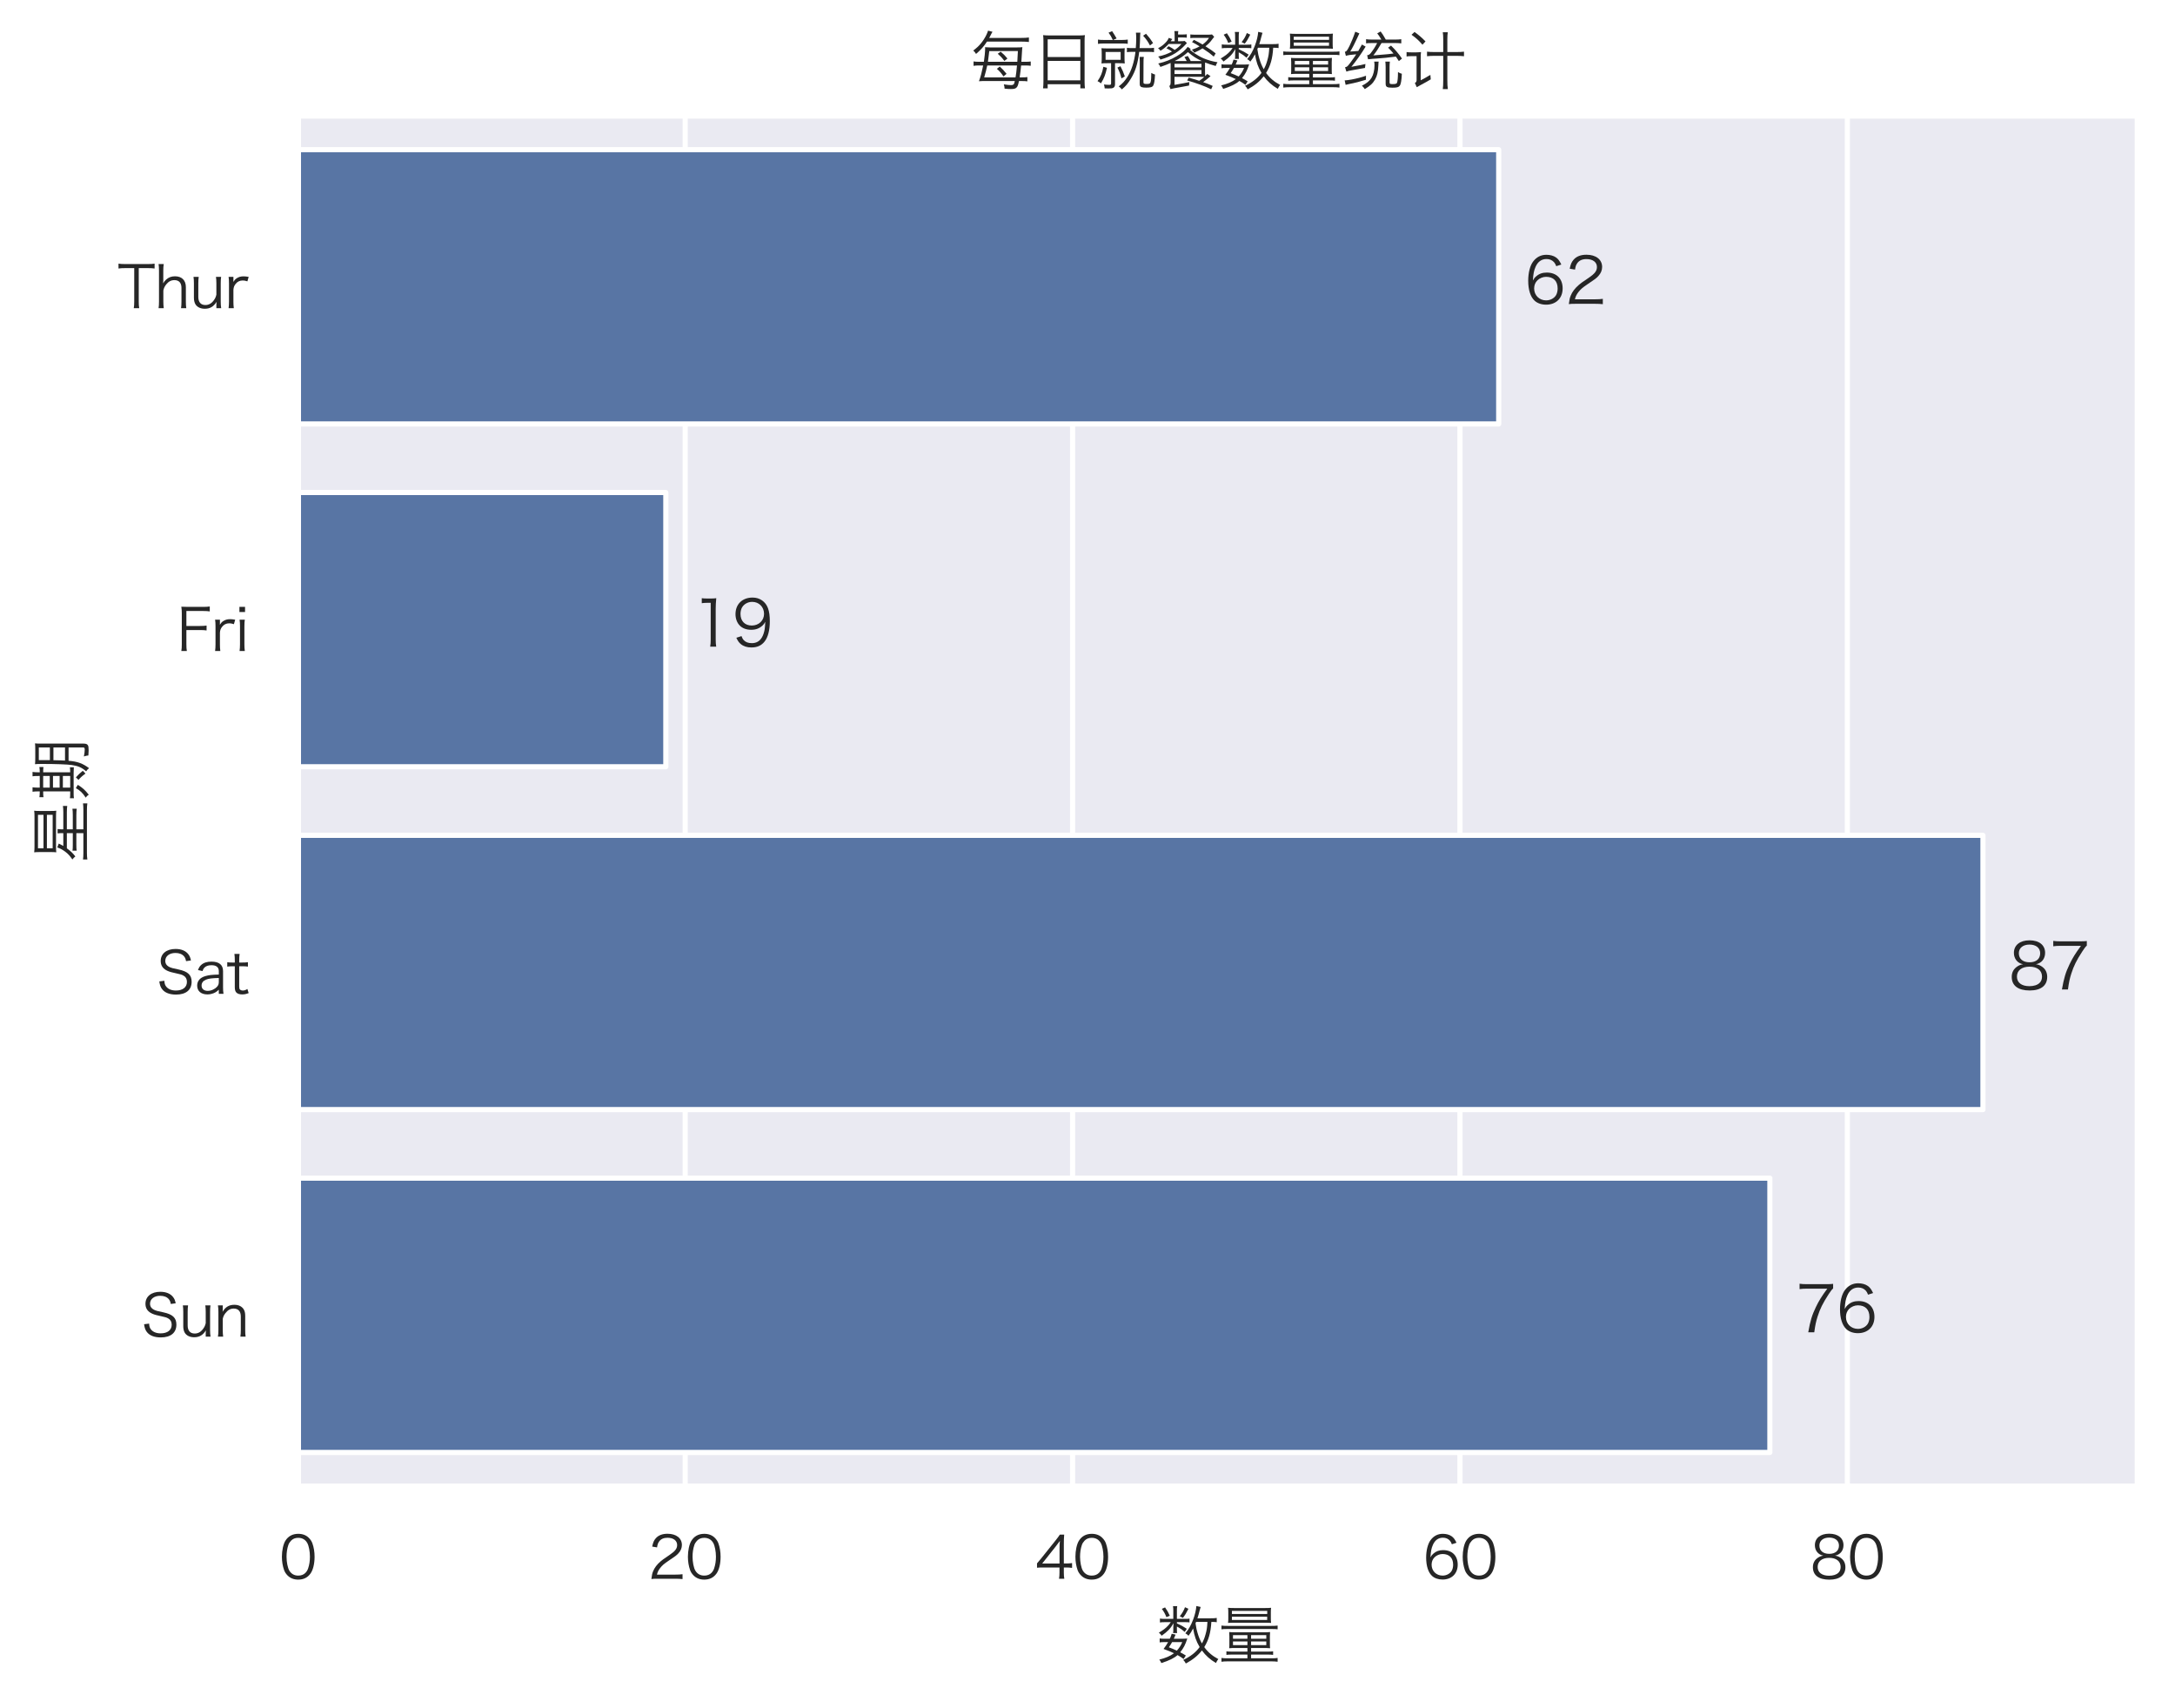
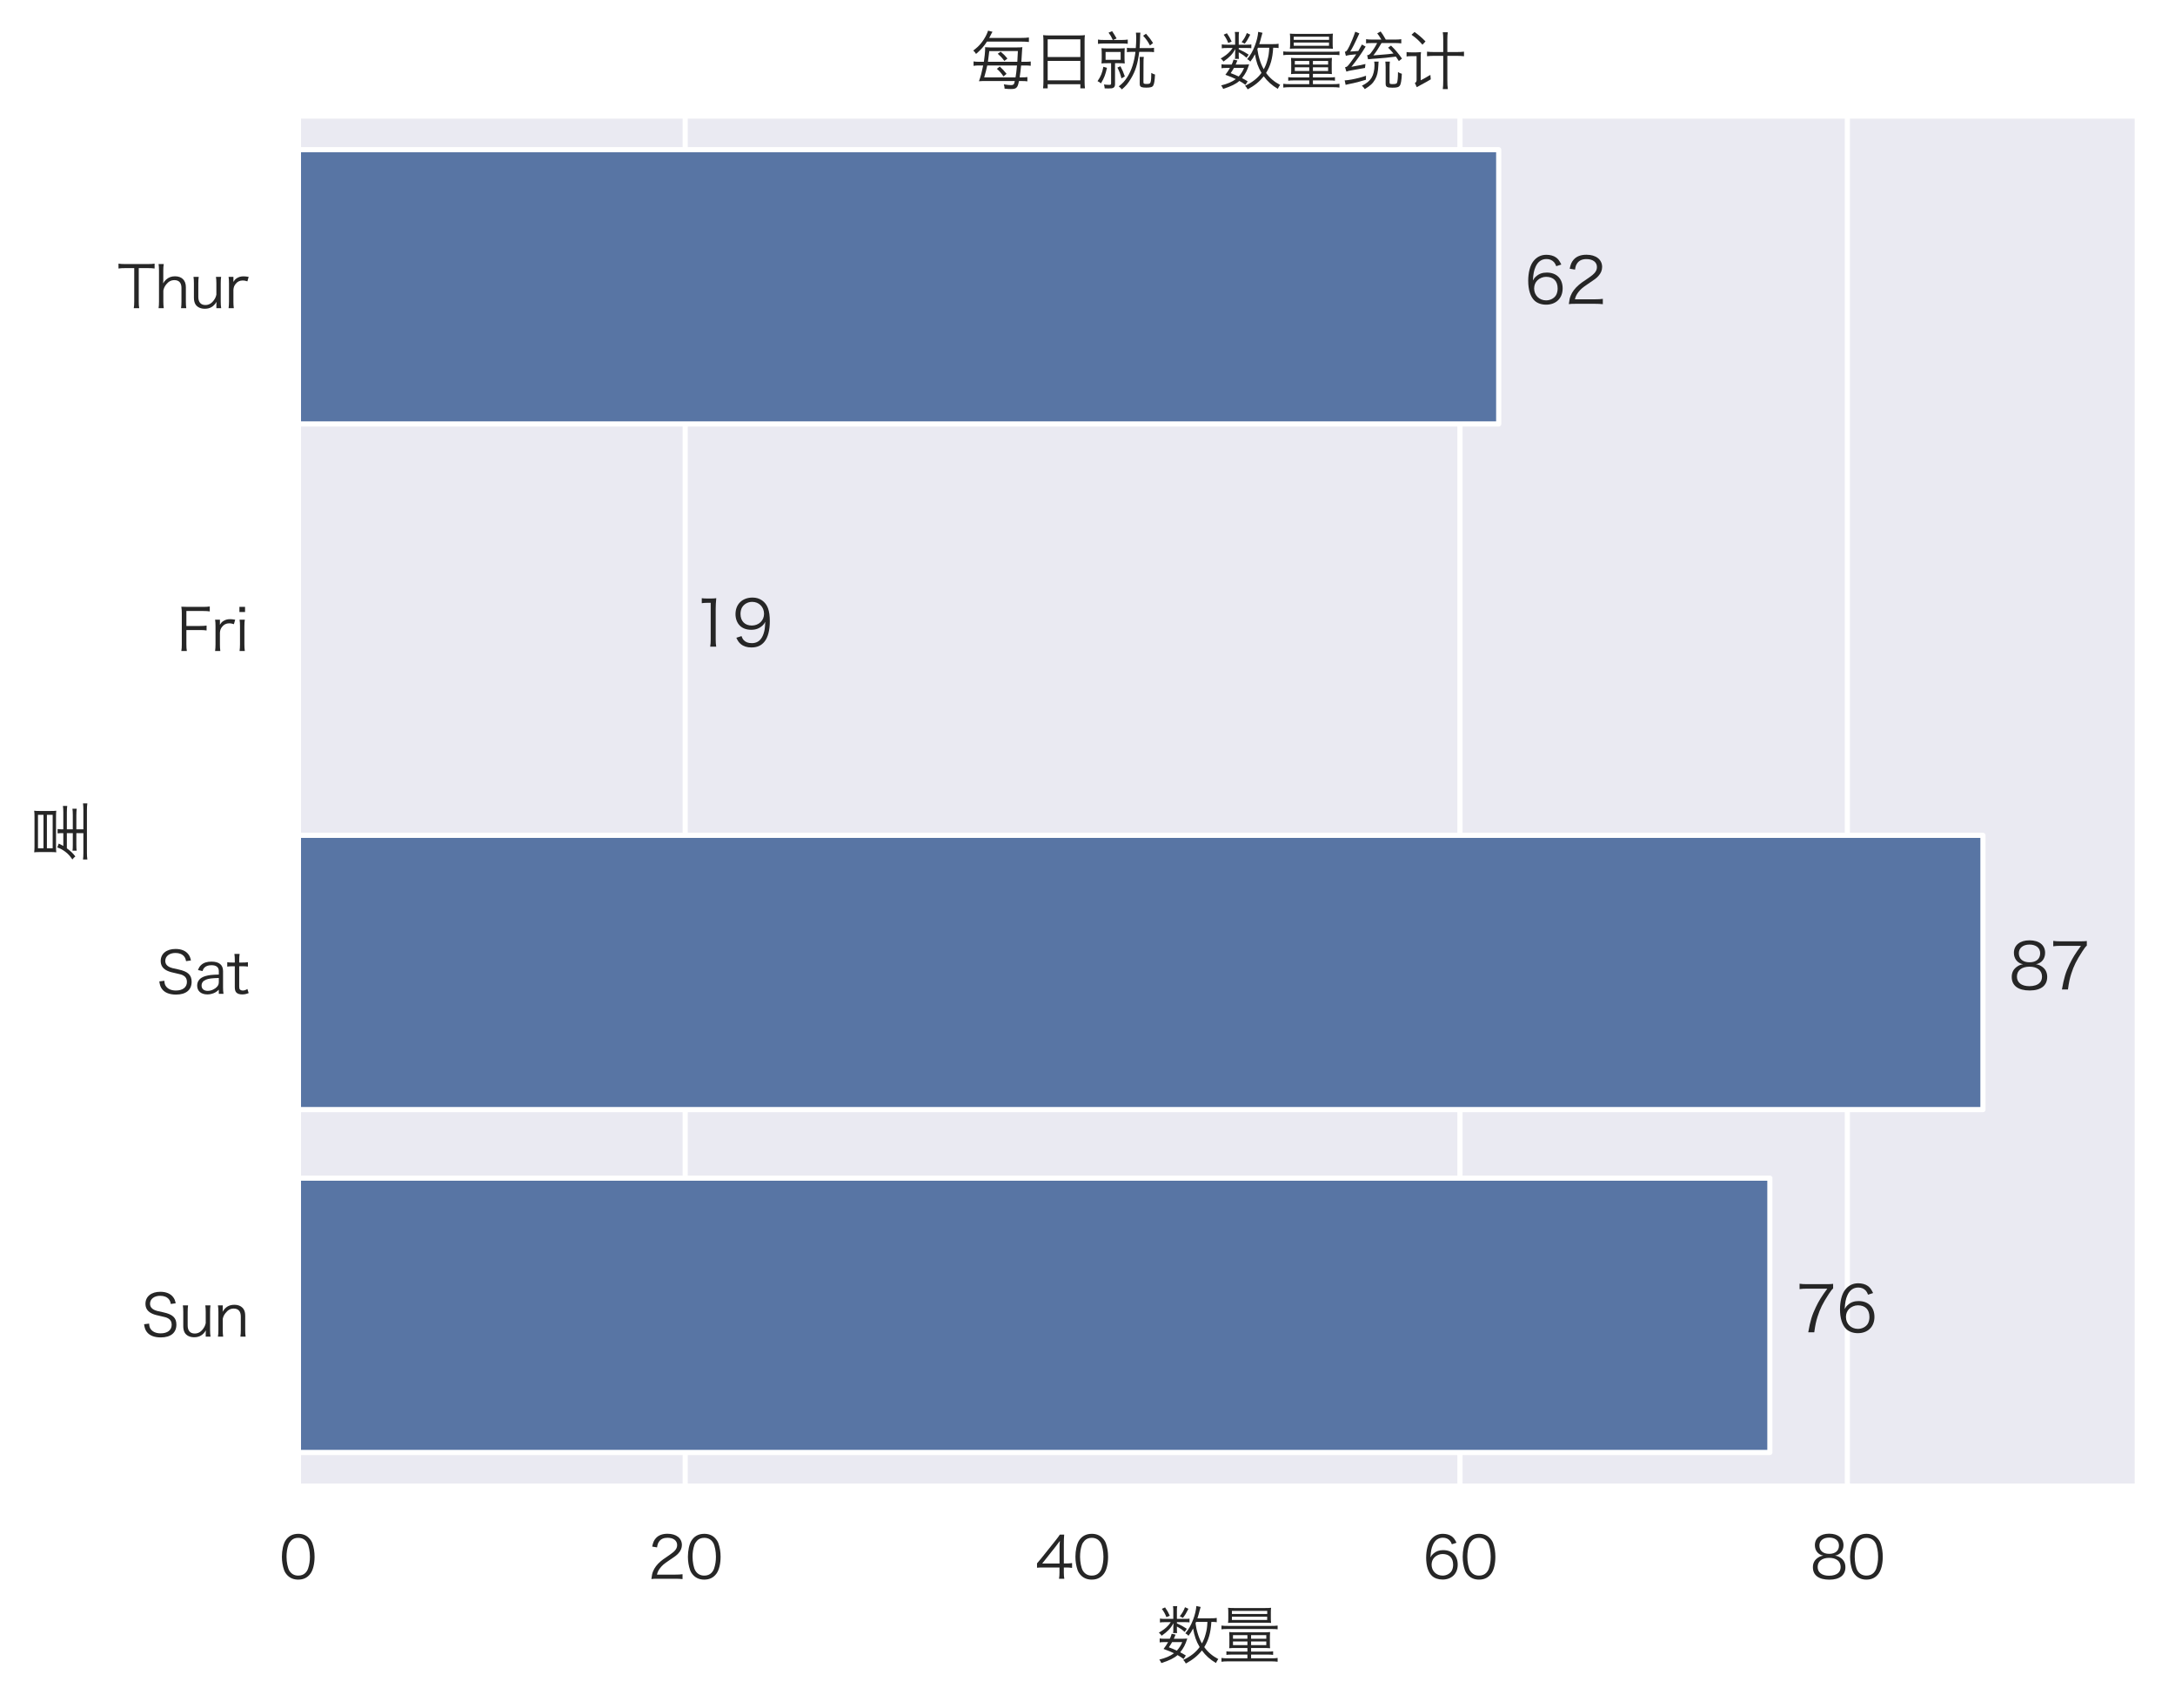
<svg xmlns="http://www.w3.org/2000/svg" xmlns:xlink="http://www.w3.org/1999/xlink" width="422.115pt" height="331.513pt" viewBox="0 0 422.115 331.513" version="1.1">
  <defs>
    <style type="text/css">*{stroke-linejoin: round; stroke-linecap: butt}</style>
  </defs>
  <g id="figure_1">
    <g id="patch_1">
      <path d="M 0 331.513  L 422.115 331.513  L 422.115 0  L 0 0  z " style="fill: #ffffff" />
    </g>
    <g id="axes_1">
      <g id="patch_2">
        <path d="M 57.795 288.503  L 414.915 288.503  L 414.915 22.391  L 57.795 22.391  z " style="fill: #eaeaf2" />
      </g>
      <g id="matplotlib.axis_1">
        <g id="xtick_1">
          <g id="line2d_1">
            <path d="M 57.795 288.503  L 57.795 22.391  " clip-path="url(#paa1c81bf38)" style="fill: none; stroke: #ffffff; stroke-linecap: round" />
          </g>
          <g id="text_1">
            <g style="fill: #262626" transform="translate(54.181 306.429) scale(0.11 -0.11)">
              <defs>
                <path id="HiraginoSansGB-W3-30" d="M 2099 -58  C 2688 -58 3136 166 3456 614  C 3738 1005 3904 1690 3904 2464  C 3904 2995 3821 3507 3661 3949  C 3584 4160 3456 4358 3277 4538  C 2989 4838 2579 4992 2106 4992  C 1472 4992 979 4723 672 4205  C 448 3834 301 3142 301 2464  C 301 1939 384 1434 544 986  C 621 768 755 570 928 397  C 1229 96 1626 -58 2099 -58  z M 2099 4550  C 2547 4550 2893 4352 3104 3968  C 3270 3667 3392 3034 3392 2477  C 3392 2003 3328 1581 3194 1184  C 3136 998 3034 832 2893 685  C 2701 486 2426 384 2106 384  C 1670 384 1338 570 1114 941  C 941 1242 813 1869 813 2464  C 813 2931 877 3366 1011 3757  C 1062 3917 1165 4077 1299 4224  C 1504 4442 1766 4550 2099 4550  z " transform="scale(0.016)" />
              </defs>
              <use xlink:href="#HiraginoSansGB-W3-30" />
            </g>
          </g>
        </g>
        <g id="xtick_2">
          <g id="line2d_2">
            <path d="M 132.978 288.503  L 132.978 22.391  " clip-path="url(#paa1c81bf38)" style="fill: none; stroke: #ffffff; stroke-linecap: round" />
          </g>
          <g id="text_2">
            <g style="fill: #262626" transform="translate(125.751 306.429) scale(0.11 -0.11)">
              <defs>
                <path id="HiraginoSansGB-W3-32" d="M 3027 38  C 3347 38 3558 26 3814 0  L 3814 538  C 3571 506 3354 493 3034 493  L 992 493  C 1069 800 1158 973 1357 1235  C 1568 1504 1773 1683 2278 2022  C 3008 2509 3174 2630 3366 2848  C 3616 3123 3744 3430 3744 3757  C 3744 4512 3123 4998 2157 4998  C 1594 4998 1158 4832 870 4506  C 659 4269 563 4045 467 3584  L 1005 3494  C 1050 3814 1107 3968 1229 4141  C 1421 4416 1734 4557 2157 4557  C 2810 4557 3219 4243 3219 3757  C 3219 3366 3008 3085 2374 2656  C 1632 2150 1619 2144 1395 1952  C 992 1606 723 1254 563 851  C 467 608 448 512 378 6  C 582 32 678 38 1082 38  L 3027 38  z " transform="scale(0.016)" />
              </defs>
              <use xlink:href="#HiraginoSansGB-W3-32" />
              <use xlink:href="#HiraginoSansGB-W3-30" x="65.7" />
            </g>
          </g>
        </g>
        <g id="xtick_3">
          <g id="line2d_3">
-             <path d="M 208.161 288.503  L 208.161 22.391  " clip-path="url(#paa1c81bf38)" style="fill: none; stroke: #ffffff; stroke-linecap: round" />
-           </g>
+             </g>
          <g id="text_3">
            <g style="fill: #262626" transform="translate(200.912 306.429) scale(0.11 -0.11)">
              <defs>
                <path id="HiraginoSansGB-W3-34" d="M 198 1254  C 410 1274 602 1280 960 1280  L 2675 1280  L 2675 730  C 2675 442 2662 262 2624 38  L 3206 38  C 3168 275 3155 422 3155 730  L 3155 1280  L 3392 1280  C 3667 1280 3827 1267 4064 1235  L 4064 1766  C 3834 1734 3667 1722 3398 1722  L 3155 1722  L 3155 3821  C 3155 4326 3162 4525 3194 4902  L 2714 4902  C 2566 4678 2451 4518 2234 4250  L 614 2227  C 480 2067 333 1888 198 1734  L 198 1254  z M 2682 1715  L 768 1715  L 2240 3571  C 2426 3808 2586 4019 2720 4211  C 2688 3885 2682 3680 2682 3341  L 2682 1715  z " transform="scale(0.016)" />
              </defs>
              <use xlink:href="#HiraginoSansGB-W3-34" />
              <use xlink:href="#HiraginoSansGB-W3-30" x="66.1" />
            </g>
          </g>
        </g>
        <g id="xtick_4">
          <g id="line2d_4">
            <path d="M 283.344 288.503  L 283.344 22.391  " clip-path="url(#paa1c81bf38)" style="fill: none; stroke: #ffffff; stroke-linecap: round" />
          </g>
          <g id="text_4">
            <g style="fill: #262626" transform="translate(276.117 306.429) scale(0.11 -0.11)">
              <defs>
                <path id="HiraginoSansGB-W3-36" d="M 3725 4006  C 3539 4390 3411 4563 3187 4723  C 2944 4896 2598 4992 2214 4992  C 1658 4992 1203 4755 864 4294  C 557 3878 378 3162 378 2362  C 378 1453 608 736 1024 352  C 1299 96 1728 -51 2182 -51  C 3194 -51 3859 602 3859 1594  C 3859 2579 3245 3194 2253 3194  C 1811 3194 1472 3072 1171 2803  C 1030 2682 966 2592 851 2394  C 896 3091 954 3386 1120 3770  C 1350 4294 1728 4563 2227 4563  C 2547 4563 2797 4454 2989 4243  C 3085 4134 3130 4045 3213 3840  L 3725 4006  z M 3354 1581  C 3354 1331 3290 1069 3187 902  C 2989 582 2605 384 2189 384  C 1498 384 979 896 979 1587  C 979 1907 1088 2189 1299 2400  C 1523 2624 1862 2765 2182 2765  C 2931 2765 3354 2336 3354 1581  z " transform="scale(0.016)" />
              </defs>
              <use xlink:href="#HiraginoSansGB-W3-36" />
              <use xlink:href="#HiraginoSansGB-W3-30" x="65.7" />
            </g>
          </g>
        </g>
        <g id="xtick_5">
          <g id="line2d_5">
            <path d="M 358.527 288.503  L 358.527 22.391  " clip-path="url(#paa1c81bf38)" style="fill: none; stroke: #ffffff; stroke-linecap: round" />
          </g>
          <g id="text_5">
            <g style="fill: #262626" transform="translate(351.3 306.429) scale(0.11 -0.11)">
              <defs>
                <path id="HiraginoSansGB-W3-38" d="M 2752 2586  C 3322 2694 3680 3142 3680 3738  C 3680 4525 3078 5005 2099 5005  C 1133 5005 525 4512 525 3738  C 525 3142 890 2688 1453 2586  C 1216 2547 1075 2496 877 2368  C 493 2118 307 1766 307 1306  C 307 422 954 -64 2125 -64  C 3251 -64 3891 429 3891 1306  C 3891 1734 3731 2074 3411 2310  C 3200 2470 3021 2547 2752 2586  z M 2099 4576  C 2758 4576 3181 4237 3181 3699  C 3181 3130 2778 2784 2106 2784  C 1434 2784 1024 3130 1024 3699  C 1024 4230 1446 4576 2099 4576  z M 2099 2342  C 2886 2342 3366 1965 3366 1338  C 3366 1075 3283 851 3123 704  C 2906 486 2541 371 2093 371  C 1299 371 832 730 832 1338  C 832 1958 1312 2342 2099 2342  z " transform="scale(0.016)" />
              </defs>
              <use xlink:href="#HiraginoSansGB-W3-38" />
              <use xlink:href="#HiraginoSansGB-W3-30" x="65.7" />
            </g>
          </g>
        </g>
        <g id="text_6">
          <g style="fill: #262626" transform="translate(224.355 321.865) scale(0.12 -0.12)">
            <defs>
              <path id="HiraginoSansGB-W3-6570" d="M 6138 4115  C 5965 4083 5837 4077 5542 4077  L 4186 4077  C 4294 4422 4314 4486 4397 4819  C 4480 5133 4480 5133 4512 5222  L 4077 5318  C 4051 4915 3930 4410 3750 3942  C 3526 3347 3296 2950 2963 2560  C 3104 2483 3168 2438 3283 2310  C 3501 2592 3597 2739 3750 3053  C 3878 2285 4058 1760 4410 1171  C 4019 634 3507 230 2752 -134  C 2861 -243 2938 -339 3014 -493  C 3731 -102 4211 288 4640 826  C 5018 307 5478 -102 6061 -442  C 6144 -262 6195 -173 6298 -45  C 5690 275 5242 659 4877 1165  C 5318 1875 5530 2618 5594 3712  C 5888 3712 5997 3706 6138 3680  L 6138 4115  z M 5197 3712  C 5165 3136 5126 2867 5005 2451  C 4909 2099 4813 1850 4640 1536  C 4448 1875 4314 2195 4186 2643  C 4096 2957 4096 2957 3994 3571  C 4000 3590 4006 3597 4026 3642  C 4032 3661 4038 3680 4051 3712  L 5197 3712  z M 3014 314  C 2765 474 2714 499 2445 640  C 2803 1101 2957 1389 3162 2029  C 2880 2016 2726 2010 2694 2010  L 1798 2010  C 1843 2099 1875 2176 1978 2426  L 1587 2515  C 1510 2259 1466 2150 1395 2010  L 832 2010  C 602 2010 486 2016 371 2042  L 371 1638  C 493 1664 614 1670 832 1670  L 1222 1670  C 1056 1382 986 1274 762 979  C 1331 768 1498 698 1818 544  C 1434 262 966 58 333 -96  C 429 -218 480 -307 538 -448  C 1350 -186 1830 51 2176 358  C 2419 224 2515 160 2790 -38  L 3014 314  z M 2650 1670  C 2547 1389 2349 1075 2106 806  C 1786 954 1670 1005 1299 1146  C 1485 1427 1542 1517 1626 1670  L 2650 1670  z M 2112 4019  L 2112 4877  C 2112 5056 2118 5165 2144 5306  L 1715 5306  C 1741 5158 1747 5043 1747 4877  L 1747 4019  L 915 4019  C 666 4019 531 4026 397 4051  L 397 3654  C 531 3680 666 3686 902 3686  L 1491 3686  C 1338 3469 1325 3450 1235 3354  C 979 3072 736 2893 288 2624  C 410 2528 480 2451 570 2317  C 1197 2765 1446 3021 1773 3578  C 1754 3398 1747 3328 1747 3206  L 1747 2848  C 1747 2758 1741 2669 1722 2586  L 2138 2586  C 2118 2669 2112 2758 2112 2854  L 2112 3245  C 2157 3219 2182 3206 2240 3174  C 2547 2995 2618 2944 2899 2701  L 3117 3014  C 2662 3302 2662 3302 2112 3565  L 2112 3686  L 2950 3686  C 3168 3686 3270 3680 3386 3661  L 3386 4045  C 3277 4026 3181 4019 2957 4019  L 2112 4019  z M 589 5030  C 800 4742 915 4538 1050 4192  L 1395 4333  C 1248 4666 1133 4864 915 5178  L 589 5030  z M 2931 5197  C 2790 4832 2650 4589 2400 4282  L 2720 4122  C 2944 4410 3059 4608 3277 5037  L 2931 5197  z " transform="scale(0.016)" />
              <path id="HiraginoSansGB-W3-91cf" d="M 3360 1075  L 4666 1075  C 4883 1075 5050 1069 5280 1050  C 5267 1152 5261 1331 5261 1562  L 5261 2266  C 5261 2445 5267 2566 5280 2688  C 5094 2669 4928 2662 4685 2662  L 1754 2662  C 1466 2662 1274 2669 1146 2688  C 1158 2541 1165 2419 1165 2246  L 1165 1568  C 1165 1293 1165 1222 1146 1050  C 1331 1069 1498 1075 1760 1075  L 2989 1075  L 2989 710  L 1408 710  C 1146 710 1005 717 864 742  L 864 378  C 1030 403 1165 410 1421 410  L 2989 410  L 2989 32  L 1018 32  C 723 32 557 38 365 70  L 365 -314  C 550 -288 749 -275 1018 -275  L 5389 -275  C 5658 -275 5850 -288 6042 -314  L 6042 70  C 5850 38 5683 32 5389 32  L 3360 32  L 3360 410  L 5037 410  C 5286 410 5421 403 5587 378  L 5587 742  C 5440 717 5312 710 5050 710  L 3360 710  L 3360 1075  z M 2989 2010  L 1530 2010  L 1530 2374  L 2989 2374  L 2989 2010  z M 3360 2010  L 3360 2374  L 4896 2374  L 4896 2010  L 3360 2010  z M 2989 1363  L 1530 1363  L 1530 1734  L 2989 1734  L 2989 1363  z M 3360 1363  L 3360 1734  L 4896 1734  L 4896 1363  L 3360 1363  z M 4742 3629  C 5114 3629 5222 3622 5382 3610  C 5363 3776 5357 3910 5357 4096  L 5357 4678  C 5357 4877 5363 4998 5382 5139  C 5203 5120 5043 5114 4762 5114  L 1664 5114  C 1389 5114 1216 5120 1030 5139  C 1050 4992 1056 4870 1056 4678  L 1056 4096  C 1056 3872 1050 3750 1030 3610  C 1184 3622 1306 3629 1664 3629  L 4742 3629  z M 1421 4826  L 4992 4826  L 4992 4512  L 1421 4512  L 1421 4826  z M 1421 4237  L 4986 4237  L 4986 3910  L 1421 3910  L 1421 4237  z M 365 2963  C 531 2989 685 2995 998 2995  L 5414 2995  C 5734 2995 5875 2989 6042 2963  L 6042 3341  C 5869 3315 5677 3309 5408 3309  L 998 3309  C 730 3309 538 3315 365 3341  L 365 2963  z " transform="scale(0.016)" />
            </defs>
            <use xlink:href="#HiraginoSansGB-W3-6570" />
            <use xlink:href="#HiraginoSansGB-W3-91cf" x="100" />
          </g>
        </g>
      </g>
      <g id="matplotlib.axis_2">
        <g id="ytick_1">
          <g id="text_7">
            <g style="fill: #262626" transform="translate(22.84 59.868) scale(0.11 -0.11)">
              <defs>
                <path id="HiraginoSansGB-W3-54" d="M 2323 4454  L 3315 4454  C 3674 4454 3859 4442 4070 4410  L 4070 4947  C 3859 4915 3686 4902 3315 4902  L 819 4902  C 480 4902 314 4915 90 4947  L 90 4410  C 301 4442 499 4454 826 4454  L 1824 4454  L 1824 762  C 1824 461 1811 237 1773 38  L 2374 38  C 2336 269 2323 448 2323 762  L 2323 4454  z " transform="scale(0.016)" />
                <path id="HiraginoSansGB-W3-68" d="M 1024 38  C 992 288 979 480 979 762  L 979 1990  C 1037 2259 1120 2432 1299 2662  C 1549 2976 1843 3130 2202 3130  C 2701 3130 2976 2829 2976 2272  L 2976 762  C 2976 442 2963 250 2931 38  L 3507 38  C 3475 275 3462 461 3462 755  L 3462 2362  C 3462 3110 3014 3552 2266 3552  C 1875 3552 1581 3443 1306 3206  C 1152 3078 1082 2982 954 2771  C 973 2938 973 2989 973 3091  L 973 4173  C 973 4499 986 4666 1024 4902  L 454 4902  C 486 4666 499 4499 499 4179  L 499 762  C 499 442 486 269 454 38  L 1024 38  z " transform="scale(0.016)" />
                <path id="HiraginoSansGB-W3-75" d="M 2970 38  L 3501 38  C 3462 294 3450 474 3450 762  L 3450 2765  C 3450 3059 3462 3264 3494 3488  L 2925 3488  C 2957 3264 2970 3040 2970 2765  L 2970 1530  C 2912 1274 2842 1114 2675 890  C 2419 544 2118 384 1754 384  C 1254 384 979 704 979 1274  L 979 2765  C 979 3046 992 3264 1024 3488  L 448 3488  C 480 3283 493 3059 493 2771  L 493 1190  C 493 883 557 634 672 448  C 877 141 1235 -26 1696 -26  C 2272 -26 2669 211 2989 736  C 2970 570 2970 525 2970 454  L 2970 38  z " transform="scale(0.016)" />
                <path id="HiraginoSansGB-W3-72" d="M 2669 3488  C 2400 3533 2291 3546 2099 3546  C 1792 3546 1574 3482 1331 3322  C 1197 3232 1101 3130 979 2931  C 986 2976 986 3072 986 3123  L 986 3488  L 454 3488  C 486 3258 499 3085 499 2765  L 499 762  C 499 499 486 333 454 38  L 1030 38  C 998 288 986 467 986 755  L 986 2061  C 1011 2349 1069 2502 1222 2701  C 1414 2957 1683 3091 2010 3091  C 2170 3091 2285 3072 2528 2995  L 2669 3488  z " transform="scale(0.016)" />
              </defs>
              <use xlink:href="#HiraginoSansGB-W3-54" />
              <use xlink:href="#HiraginoSansGB-W3-68" x="64.9" />
              <use xlink:href="#HiraginoSansGB-W3-75" x="126.6" />
              <use xlink:href="#HiraginoSansGB-W3-72" x="188.4" />
            </g>
          </g>
        </g>
        <g id="ytick_2">
          <g id="text_8">
            <g style="fill: #262626" transform="translate(34.325 126.396) scale(0.11 -0.11)">
              <defs>
                <path id="HiraginoSansGB-W3-46" d="M 1050 2349  L 2547 2349  C 2880 2349 3066 2336 3277 2304  L 3277 2842  C 3040 2810 2854 2797 2547 2797  L 1050 2797  L 1050 4448  L 2893 4448  C 3232 4448 3418 4435 3629 4403  L 3629 4947  C 3386 4915 3206 4902 2893 4902  L 1197 4902  C 890 4902 717 4909 493 4922  C 531 4672 544 4467 544 4192  L 544 787  C 544 454 531 256 493 38  L 1101 38  C 1062 269 1050 442 1050 787  L 1050 2349  z " transform="scale(0.016)" />
                <path id="HiraginoSansGB-W3-69" d="M 448 4902  L 448 4333  L 1069 4333  L 1069 4902  L 448 4902  z M 467 3488  C 499 3264 512 3072 512 2765  L 512 762  C 512 493 499 314 467 38  L 1043 38  C 1011 288 998 467 998 762  L 998 2765  C 998 3085 1011 3264 1043 3488  L 467 3488  z " transform="scale(0.016)" />
              </defs>
              <use xlink:href="#HiraginoSansGB-W3-46" />
              <use xlink:href="#HiraginoSansGB-W3-72" x="60.2" />
              <use xlink:href="#HiraginoSansGB-W3-69" x="103.2" />
            </g>
          </g>
        </g>
        <g id="ytick_3">
          <g id="text_9">
            <g style="fill: #262626" transform="translate(30.298 192.924) scale(0.11 -0.11)">
              <defs>
                <path id="HiraginoSansGB-W3-53" d="M 3840 3718  C 3770 4045 3706 4205 3558 4397  C 3270 4781 2778 4986 2144 4986  C 1152 4986 506 4467 506 3661  C 506 3213 704 2874 1101 2650  C 1318 2528 1568 2438 1971 2355  C 2746 2182 2816 2163 3027 2042  C 3270 1907 3398 1670 3398 1357  C 3398 762 2938 403 2176 403  C 1702 403 1318 563 1107 845  C 973 1018 928 1171 909 1478  L 352 1408  C 416 986 486 787 653 563  C 947 166 1478 -45 2195 -45  C 3296 -45 3917 467 3917 1370  C 3917 2112 3507 2502 2483 2720  C 1747 2880 1741 2880 1568 2950  C 1190 3104 1011 3341 1011 3674  C 1011 4192 1472 4544 2131 4544  C 2547 4544 2874 4416 3078 4173  C 3200 4026 3251 3898 3302 3642  L 3840 3718  z " transform="scale(0.016)" />
                <path id="HiraginoSansGB-W3-61" d="M 2733 38  L 3251 38  C 3213 294 3200 454 3200 742  L 3200 2541  C 3200 3232 2765 3590 1920 3590  C 1440 3590 1056 3469 794 3226  C 634 3085 550 2950 435 2656  L 934 2547  C 998 2739 1050 2829 1133 2918  C 1312 3104 1574 3194 1926 3194  C 2458 3194 2733 2970 2733 2534  L 2733 2163  C 1946 2144 1638 2106 1261 1997  C 666 1830 346 1459 346 947  C 346 339 774 -26 1478 -26  C 1696 -26 1926 19 2144 102  C 2362 186 2483 269 2733 493  L 2733 38  z M 2733 1370  C 2733 1114 2682 979 2534 819  C 2285 544 1882 365 1510 365  C 1094 365 832 589 832 941  C 832 1248 992 1466 1318 1600  C 1606 1722 1971 1766 2733 1786  L 2733 1370  z " transform="scale(0.016)" />
                <path id="HiraginoSansGB-W3-74" d="M 858 4442  C 890 4230 902 3987 902 3731  L 902 3488  L 646 3488  C 378 3488 250 3494 70 3526  L 70 3040  C 282 3066 429 3078 646 3078  L 902 3078  L 902 787  C 902 486 954 301 1082 173  C 1210 45 1427 -26 1709 -26  C 1971 -26 2170 13 2432 122  L 2291 570  C 2080 442 1952 403 1786 403  C 1651 403 1542 442 1472 512  C 1414 570 1389 666 1389 851  L 1389 3078  L 1696 3078  C 1984 3078 2144 3072 2349 3040  L 2349 3526  C 2125 3494 1990 3488 1696 3488  L 1389 3488  L 1389 3731  C 1389 4006 1402 4237 1434 4442  L 858 4442  z " transform="scale(0.016)" />
              </defs>
              <use xlink:href="#HiraginoSansGB-W3-53" />
              <use xlink:href="#HiraginoSansGB-W3-61" x="66.9" />
              <use xlink:href="#HiraginoSansGB-W3-74" x="124.4" />
            </g>
          </g>
        </g>
        <g id="ytick_4">
          <g id="text_10">
            <g style="fill: #262626" transform="translate(27.34 259.452) scale(0.11 -0.11)">
              <defs>
                <path id="HiraginoSansGB-W3-6e" d="M 1030 38  C 998 288 986 480 986 762  L 986 1997  C 1037 2253 1114 2413 1280 2630  C 1549 2976 1837 3136 2195 3136  C 2701 3136 2976 2829 2976 2253  L 2976 762  C 2976 480 2963 288 2931 38  L 3507 38  C 3475 250 3462 429 3462 755  L 3462 2336  C 3462 2650 3405 2886 3283 3072  C 3078 3386 2720 3552 2259 3552  C 1683 3552 1267 3302 966 2778  C 986 2925 986 2976 986 3053  L 986 3488  L 454 3488  C 493 3232 506 3053 506 2765  L 506 762  C 506 454 493 282 454 38  L 1030 38  z " transform="scale(0.016)" />
              </defs>
              <use xlink:href="#HiraginoSansGB-W3-53" />
              <use xlink:href="#HiraginoSansGB-W3-75" x="66.9" />
              <use xlink:href="#HiraginoSansGB-W3-6e" x="128.7" />
            </g>
          </g>
        </g>
        <g id="text_11">
          <g style="fill: #262626" transform="translate(16.391 167.447) rotate(-90) scale(0.12 -0.12)">
            <defs>
              <path id="HiraginoSansGB-W3-661f" d="M 1709 2138  C 1786 2259 1843 2374 1952 2598  L 1562 2746  C 1446 2426 1357 2253 1133 1946  C 941 1677 678 1440 346 1222  C 493 1107 531 1069 653 922  C 986 1178 1216 1421 1472 1779  L 3008 1779  L 3008 1178  L 1837 1178  C 1536 1178 1395 1184 1235 1210  L 1235 787  C 1402 813 1555 819 1837 819  L 3008 819  L 3008 109  L 998 109  C 717 109 525 122 346 147  L 346 -294  C 550 -262 768 -250 1005 -250  L 5338 -250  C 5587 -250 5811 -262 6016 -294  L 6016 147  C 5843 122 5638 109 5350 109  L 3392 109  L 3392 819  L 4806 819  C 5082 819 5274 806 5472 781  L 5472 1216  C 5299 1190 5114 1178 4813 1178  L 3392 1178  L 3392 1779  L 5114 1779  C 5376 1779 5562 1766 5754 1741  L 5754 2176  C 5574 2150 5389 2138 5114 2138  L 3392 2138  L 3392 2240  C 3392 2426 3398 2560 3424 2714  L 2982 2714  C 3002 2560 3008 2426 3008 2240  L 3008 2138  L 1709 2138  z M 4646 2874  C 4954 2874 5120 2867 5274 2848  C 5254 2995 5248 3142 5248 3418  L 5248 4531  C 5248 4794 5254 4928 5274 5082  C 5094 5056 4922 5050 4646 5050  L 1683 5050  C 1440 5050 1261 5056 1069 5082  C 1088 4890 1094 4742 1094 4480  L 1094 3405  C 1094 3155 1088 2982 1069 2848  C 1216 2867 1402 2874 1696 2874  L 4646 2874  z M 1478 4698  L 4858 4698  L 4858 4141  L 1478 4141  L 1478 4698  z M 1478 3795  L 4858 3795  L 4858 3213  L 1478 3213  L 1478 3795  z " transform="scale(0.016)" />
-               <path id="HiraginoSansGB-W3-671f" d="M 979 4518  L 941 4518  C 672 4518 506 4531 390 4557  L 390 4141  C 512 4166 678 4173 941 4173  L 979 4173  L 979 1440  L 800 1440  C 557 1440 416 1446 288 1472  L 288 1062  C 429 1088 550 1094 806 1094  L 2829 1094  C 3078 1094 3264 1088 3411 1075  L 3411 1472  C 3290 1453 3110 1440 2906 1440  L 2906 4173  C 3123 4173 3302 4166 3437 4147  L 3437 4557  C 3322 4531 3123 4518 2906 4518  L 2906 4634  C 2906 4902 2918 5088 2944 5248  L 2502 5248  C 2528 5094 2534 4928 2534 4640  L 2534 4518  L 1357 4518  L 1357 4634  C 1357 4890 1363 5082 1389 5248  L 941 5248  C 966 5069 979 4896 979 4640  L 979 4518  z M 1357 1440  L 1357 2182  L 2534 2182  L 2534 1440  L 1357 1440  z M 1357 2509  L 1357 3181  L 2534 3181  L 2534 2509  L 1357 2509  z M 1357 3507  L 1357 4173  L 2534 4173  L 2534 3507  L 1357 3507  z M 5414 1606  L 5414 115  C 5414 13 5363 -26 5210 -26  C 5005 -26 4851 -6 4506 58  C 4570 -134 4589 -211 4608 -397  C 4909 -416 5011 -422 5114 -422  C 5382 -422 5555 -403 5632 -352  C 5747 -288 5805 -154 5805 64  L 5805 4378  C 5805 4659 5811 4851 5830 4998  C 5658 4979 5517 4973 5222 4973  L 4339 4973  C 4045 4973 3904 4979 3725 4998  C 3744 4819 3750 4659 3750 4243  C 3750 2886 3706 1734 3642 1274  C 3546 627 3392 275 3002 -173  C 3162 -275 3168 -282 3322 -467  C 3802 166 4000 704 4070 1606  L 5414 1606  z M 4090 1965  C 4109 2298 4115 2464 4128 3136  L 5414 3136  L 5414 1965  L 4090 1965  z M 4134 3494  C 4134 3571 4134 3571 4134 3744  L 4134 4614  L 5414 4614  L 5414 3494  L 4134 3494  z M 1306 870  C 1069 442 826 186 346 -128  C 493 -230 557 -301 640 -435  C 1133 -45 1325 173 1638 672  L 1306 870  z M 3059 166  C 2752 531 2688 602 2394 864  L 2138 602  C 2394 384 2522 243 2778 -102  L 3059 166  z " transform="scale(0.016)" />
            </defs>
            <use xlink:href="#HiraginoSansGB-W3-661f" />
            <use xlink:href="#HiraginoSansGB-W3-671f" x="100" />
          </g>
        </g>
      </g>
      <g id="patch_3">
        <path d="M 57.795 29.044  L 290.862 29.044  L 290.862 82.266  L 57.795 82.266  z " clip-path="url(#paa1c81bf38)" style="fill: #5875a4; stroke: #ffffff; stroke-linejoin: miter" />
      </g>
      <g id="patch_4">
-         <path d="M 57.795 95.572  L 129.219 95.572  L 129.219 148.794  L 57.795 148.794  z " clip-path="url(#paa1c81bf38)" style="fill: #5875a4; stroke: #ffffff; stroke-linejoin: miter" />
-       </g>
+         </g>
      <g id="patch_5">
        <path d="M 57.795 162.1  L 384.841 162.1  L 384.841 215.322  L 57.795 215.322  z " clip-path="url(#paa1c81bf38)" style="fill: #5875a4; stroke: #ffffff; stroke-linejoin: miter" />
      </g>
      <g id="patch_6">
        <path d="M 57.795 228.628  L 343.491 228.628  L 343.491 281.85  L 57.795 281.85  z " clip-path="url(#paa1c81bf38)" style="fill: #5875a4; stroke: #ffffff; stroke-linejoin: miter" />
      </g>
      <g id="patch_7">
        <path d="M 57.795 288.503  L 57.795 22.391  " style="fill: none; stroke: #ffffff; stroke-width: 1.25; stroke-linejoin: miter; stroke-linecap: square" />
      </g>
      <g id="patch_8">
        <path d="M 414.915 288.503  L 414.915 22.391  " style="fill: none; stroke: #ffffff; stroke-width: 1.25; stroke-linejoin: miter; stroke-linecap: square" />
      </g>
      <g id="patch_9">
        <path d="M 57.795 288.503  L 414.915 288.503  " style="fill: none; stroke: #ffffff; stroke-width: 1.25; stroke-linejoin: miter; stroke-linecap: square" />
      </g>
      <g id="patch_10">
        <path d="M 57.795 22.391  L 414.915 22.391  " style="fill: none; stroke: #ffffff; stroke-width: 1.25; stroke-linejoin: miter; stroke-linecap: square" />
      </g>
      <g id="text_12">
        <g style="fill: #262626" transform="translate(295.862 59.026) scale(0.12 -0.12)">
          <use xlink:href="#HiraginoSansGB-W3-36" />
          <use xlink:href="#HiraginoSansGB-W3-32" x="65.7" />
        </g>
      </g>
      <g id="text_13">
        <g style="fill: #262626" transform="translate(134.219 125.555) scale(0.12 -0.12)">
          <defs>
            <path id="HiraginoSansGB-W3-31" d="M 1030 4429  C 1216 4454 1382 4467 1587 4467  L 1933 4467  L 1933 762  C 1933 467 1920 262 1882 38  L 2490 38  C 2451 275 2438 461 2438 762  L 2438 3872  C 2438 4218 2458 4544 2496 4934  C 2285 4909 2182 4902 1965 4902  L 1562 4902  C 1318 4902 1197 4909 1030 4934  L 1030 4429  z " transform="scale(0.016)" />
            <path id="HiraginoSansGB-W3-39" d="M 416 934  C 582 595 685 448 864 301  C 1139 70 1498 -45 1939 -45  C 2528 -45 2950 147 3270 550  C 3616 979 3802 1702 3802 2592  C 3802 3142 3744 3578 3616 3923  C 3373 4589 2784 4998 2067 4998  C 1018 4998 333 4333 333 3315  C 333 2861 493 2438 768 2163  C 1043 1888 1446 1741 1920 1741  C 2400 1741 2758 1882 3085 2189  C 3200 2310 3251 2374 3341 2547  C 3328 2221 3309 1958 3283 1798  C 3232 1498 3130 1184 3008 979  C 2771 576 2438 390 1978 390  C 1626 390 1350 493 1171 691  C 1069 800 1018 890 941 1101  L 416 934  z M 1978 2170  C 1280 2170 838 2624 838 3347  C 838 3597 902 3853 1005 4019  C 1216 4358 1600 4563 2022 4563  C 2707 4563 3219 4045 3219 3354  C 3219 2675 2688 2170 1978 2170  z " transform="scale(0.016)" />
          </defs>
          <use xlink:href="#HiraginoSansGB-W3-31" />
          <use xlink:href="#HiraginoSansGB-W3-39" x="65.7" />
        </g>
      </g>
      <g id="text_14">
        <g style="fill: #262626" transform="translate(389.841 192.083) scale(0.12 -0.12)">
          <defs>
            <path id="HiraginoSansGB-W3-37" d="M 3789 4934  C 3565 4909 3424 4902 3046 4902  L 1126 4902  C 819 4902 646 4915 397 4947  L 397 4403  C 640 4435 819 4448 1120 4448  L 3200 4448  C 2630 3674 2355 3232 2048 2592  C 1651 1773 1478 1197 1274 38  L 1882 38  C 1984 781 2054 1107 2221 1638  C 2470 2419 2739 2963 3315 3853  C 3565 4237 3674 4378 3789 4467  L 3789 4934  z " transform="scale(0.016)" />
          </defs>
          <use xlink:href="#HiraginoSansGB-W3-38" />
          <use xlink:href="#HiraginoSansGB-W3-37" x="65.7" />
        </g>
      </g>
      <g id="text_15">
        <g style="fill: #262626" transform="translate(348.491 258.611) scale(0.12 -0.12)">
          <use xlink:href="#HiraginoSansGB-W3-37" />
          <use xlink:href="#HiraginoSansGB-W3-36" x="65.7" />
        </g>
      </g>
      <g id="text_16">
        <g style="fill: #262626" transform="translate(188.355 16.391) scale(0.12 -0.12)">
          <defs>
            <path id="HiraginoSansGB-W3-6bcf" d="M 5094 4333  C 5440 4333 5651 4320 5901 4294  L 5901 4749  C 5677 4717 5466 4704 5094 4704  L 1888 4704  C 1914 4755 1933 4781 1958 4832  C 2118 5152 2144 5197 2221 5325  L 1773 5440  C 1741 5318 1683 5184 1594 4992  C 1267 4339 858 3853 275 3430  C 397 3322 467 3238 557 3085  C 1030 3488 1357 3853 1664 4333  L 5094 4333  z M 2752 3104  C 3098 2790 3142 2746 3424 2374  L 3731 2624  C 3462 2944 3386 3021 3046 3315  L 2752 3104  z M 2662 1581  C 2944 1338 3104 1146 3334 813  L 3642 1075  C 3398 1382 3213 1581 2957 1811  L 2662 1581  z M 4966 717  C 5024 1088 5082 1555 5114 1920  L 5491 1920  C 5766 1920 5920 1914 6086 1888  L 6086 2323  C 5939 2298 5779 2291 5491 2291  L 5139 2291  C 5165 2650 5184 2982 5203 3309  C 5216 3571 5222 3622 5242 3770  C 5088 3750 4934 3744 4717 3744  L 1952 3744  C 1779 3744 1645 3750 1536 3763  C 1523 3763 1498 3770 1466 3770  C 1478 3699 1478 3674 1478 3616  C 1478 3328 1414 2701 1350 2291  L 941 2291  C 627 2291 467 2298 307 2330  L 307 1882  C 461 1914 614 1920 922 1920  L 1280 1920  C 1120 1158 1024 781 851 326  C 941 333 941 333 1216 346  L 4474 346  C 4435 166 4429 147 4403 83  C 4358 -19 4262 -64 4102 -64  C 3910 -64 3718 -45 3366 13  C 3418 -154 3437 -256 3443 -422  C 3738 -454 3891 -461 4077 -461  C 4410 -461 4550 -422 4666 -294  C 4768 -186 4819 -38 4896 346  L 5152 346  C 5440 346 5581 339 5747 314  L 5747 749  C 5600 723 5453 717 5165 717  L 4966 717  z M 1382 717  C 1510 1146 1626 1600 1690 1920  L 4698 1920  C 4621 1152 4621 1152 4550 717  L 1382 717  z M 1760 2291  C 1805 2611 1818 2714 1894 3373  L 4787 3379  C 4762 2810 4755 2688 4730 2291  L 1760 2291  z " transform="scale(0.016)" />
            <path id="HiraginoSansGB-W3-65e5" d="M 1120 288  C 1120 0 1107 -198 1082 -390  L 1549 -390  L 1549 26  L 4851 26  L 4851 -390  L 5318 -390  C 5293 -192 5280 -13 5280 294  L 5280 4397  C 5280 4640 5286 4800 5312 4986  C 5126 4960 4947 4954 4653 4954  L 1773 4954  C 1478 4954 1293 4960 1088 4986  C 1114 4800 1120 4614 1120 4358  L 1120 288  z M 1549 4563  L 4851 4563  L 4851 2771  L 1549 2771  L 1549 4563  z M 1549 2381  L 4851 2381  L 4851 416  L 1549 416  L 1549 2381  z " transform="scale(0.016)" />
            <path id="HiraginoSansGB-W3-5c31" d="M 979 4499  C 678 4499 550 4506 384 4538  L 384 4102  C 544 4128 710 4141 992 4141  L 2822 4141  C 3098 4141 3232 4134 3392 4109  L 3392 4538  C 3226 4512 3072 4499 2822 4499  L 1914 4499  L 2266 4653  C 2054 5018 1990 5120 1811 5389  L 1453 5235  C 1664 4947 1709 4870 1882 4499  L 979 4499  z M 2106 2150  L 2490 2150  C 2758 2150 2925 2144 3091 2125  C 3072 2291 3066 2445 3066 2714  L 3066 3085  C 3066 3341 3072 3494 3091 3667  C 2925 3648 2771 3642 2509 3642  L 1338 3642  C 1062 3642 909 3648 736 3667  C 755 3494 762 3334 762 3072  L 762 2707  C 762 2451 755 2291 736 2125  C 902 2144 1088 2150 1350 2150  L 1709 2150  L 1709 122  C 1709 -13 1677 -38 1517 -38  C 1325 -38 1178 -26 986 0  C 1037 -179 1050 -237 1062 -397  C 1210 -403 1306 -403 1453 -403  C 1728 -403 1837 -390 1939 -333  C 2054 -269 2106 -154 2106 38  L 2106 2150  z M 1152 3283  L 2675 3283  L 2675 2490  L 1152 2490  L 1152 3283  z M 3885 3674  C 3597 3674 3450 3680 3309 3706  L 3309 3264  C 3450 3290 3603 3296 3878 3296  L 4173 3296  C 4045 2266 3776 1434 3373 787  C 3104 358 2874 102 2483 -192  C 2630 -307 2694 -371 2797 -499  C 3206 -154 3411 90 3712 589  C 4173 1350 4403 2086 4550 3296  L 5446 3296  C 5741 3296 5888 3290 6048 3264  L 6048 3706  C 5894 3680 5741 3674 5446 3674  L 4589 3674  C 4621 4090 4634 4384 4640 4723  C 4640 4934 4653 5146 4672 5235  L 4218 5235  C 4237 5094 4250 4922 4250 4678  C 4250 4352 4230 3968 4205 3674  L 3885 3674  z M 928 1786  C 813 1158 672 826 339 333  C 480 269 576 211 685 109  C 1024 685 1126 966 1293 1683  L 928 1786  z M 2349 1709  C 2554 1306 2650 1043 2758 614  L 3098 813  C 2950 1235 2861 1440 2656 1843  L 2349 1709  z M 4595 2784  C 4602 2662 4608 2534 4608 2317  L 4608 2234  L 4602 122  C 4595 -128 4653 -230 4819 -275  C 4928 -307 5056 -320 5254 -320  C 5690 -320 5875 -269 5965 -115  C 6067 51 6118 384 6150 1005  C 6022 1037 5914 1082 5773 1171  C 5773 710 5754 448 5709 262  C 5664 90 5587 51 5299 51  C 5030 51 4979 83 4979 243  L 4986 2234  C 4986 2502 4992 2624 5018 2784  L 4595 2784  z M 4947 4928  C 5261 4576 5408 4371 5638 3942  L 5952 4186  C 5709 4570 5574 4749 5242 5126  L 4947 4928  z " transform="scale(0.016)" />
-             <path id="HiraginoSansGB-W3-9910" d="M 1478 160  C 1478 128 1459 26 1446 -38  C 1427 -90 1402 -122 1344 -147  L 1466 -467  C 1760 -397 1888 -371 2406 -282  C 2758 -224 2944 -186 3341 -109  L 3366 243  C 2899 141 2752 115 1869 -38  L 1869 774  L 4493 774  C 4659 774 4768 774 4883 762  C 4736 634 4595 525 4371 371  C 4173 442 4064 474 3994 493  C 3501 627 3501 627 3302 691  L 3149 403  C 4019 166 4941 -173 5574 -486  L 5728 -147  C 5261 58 5216 77 4941 173  C 4896 186 4838 211 4762 237  C 5082 474 5210 576 5510 838  L 5178 1062  C 5069 941 5024 890 4966 838  C 4954 954 4954 1062 4954 1242  L 4954 1888  C 4954 2022 4954 2086 4960 2221  C 5459 2035 5510 2016 6035 1869  C 6086 2029 6131 2118 6214 2246  C 5882 2304 5702 2342 5485 2406  C 4986 2554 4646 2694 4288 2906  C 3917 3130 3853 3168 3571 3392  C 3539 3418 3494 3456 3430 3507  L 3514 3584  L 3206 3802  C 2938 3437 2624 3174 2099 2861  C 1504 2509 941 2285 224 2118  C 346 1971 384 1907 442 1773  C 979 1958 1114 2016 1472 2176  C 1478 2118 1478 2067 1478 1958  L 1478 160  z M 1882 2368  C 2419 2630 2810 2886 3226 3270  C 3808 2790 4032 2650 4627 2368  C 4557 2368 4544 2368 4454 2368  L 3507 2368  C 3424 2541 3354 2656 3213 2880  L 2867 2765  C 2950 2656 2957 2637 3046 2470  C 3053 2458 3053 2458 3104 2368  L 1882 2368  z M 1869 2086  L 4595 2086  L 4595 1722  L 1869 1722  L 1869 2086  z M 1869 1453  L 4595 1453  L 4595 1056  L 1869 1056  L 1869 1453  z M 2899 4397  C 2778 4378 2675 4371 2464 4371  L 2227 4371  L 2227 4749  L 2682 4749  C 2874 4749 3002 4742 3110 4723  L 3110 5075  C 2995 5056 2880 5050 2688 5050  L 2227 5050  C 2227 5203 2234 5293 2253 5395  L 1856 5395  C 1875 5254 1882 5171 1882 4902  L 1882 4371  L 1485 4371  C 1517 4416 1523 4422 1562 4474  C 1606 4538 1606 4538 1645 4589  L 1293 4710  C 1197 4499 1120 4384 954 4218  C 723 3981 544 3846 205 3661  C 314 3584 358 3533 454 3405  C 832 3648 1037 3821 1280 4096  L 2573 4096  C 2342 3827 2189 3693 1888 3494  C 1747 3597 1498 3757 1274 3866  L 1050 3661  C 1274 3552 1466 3443 1613 3328  C 1171 3091 813 2957 218 2822  C 326 2720 384 2650 448 2515  C 1082 2701 1523 2893 1946 3155  C 2278 3366 2694 3712 2938 3987  C 3085 4154 3085 4154 3123 4186  L 2899 4397  z M 6029 3142  C 5722 3392 5498 3546 4998 3859  C 5286 4083 5478 4275 5702 4589  C 5786 4704 5830 4762 5882 4819  L 5658 5056  C 5555 5037 5414 5030 5171 5030  L 4013 5030  C 3770 5030 3629 5037 3469 5056  L 3469 4685  C 3610 4704 3725 4710 3872 4710  L 5357 4710  C 5197 4454 5005 4256 4704 4038  C 4352 4243 4243 4307 3827 4512  L 3642 4282  C 3962 4122 4115 4032 4326 3898  C 4365 3872 4365 3872 4403 3846  C 4179 3718 4013 3648 3622 3514  C 3789 3341 3789 3334 3872 3213  C 4282 3398 4467 3494 4704 3648  C 5414 3174 5414 3174 5837 2816  L 6029 3142  z " transform="scale(0.016)" />
            <path id="HiraginoSansGB-W3-7edf" d="M 2682 2547  C 2778 2554 2778 2554 2899 2566  C 3110 2592 3142 2592 3546 2618  C 4128 2656 4723 2714 5498 2816  C 5600 2675 5651 2592 5798 2362  L 6112 2618  C 5741 3149 5446 3494 5005 3930  L 4710 3718  C 4960 3469 5050 3379 5254 3130  C 4634 3053 4634 3053 4365 3034  C 3789 2989 3405 2957 3219 2938  C 3526 3328 3686 3571 4045 4186  L 5466 4186  C 5677 4186 5856 4173 6042 4154  L 6042 4576  C 5875 4550 5702 4538 5446 4538  L 4474 4538  C 4205 5011 4179 5050 3955 5357  L 3610 5165  C 3757 4979 3782 4941 4026 4538  L 3078 4538  C 2822 4538 2643 4550 2483 4576  L 2483 4154  C 2630 4179 2797 4186 3059 4186  L 3603 4186  C 3405 3802 3264 3578 2950 3162  C 2810 3008 2752 2976 2592 2957  L 2682 2547  z M 493 1299  C 678 1363 774 1389 934 1414  C 1165 1459 1165 1459 1261 1472  C 1645 1542 1645 1542 1978 1600  C 2221 1638 2221 1638 2374 1670  L 2419 2067  C 2010 1971 1747 1920 998 1786  C 1530 2438 1997 3098 2438 3827  L 2067 4038  C 1907 3744 1875 3686 1696 3386  C 1280 3354 1011 3334 883 3328  C 1114 3706 1357 4186 1587 4691  C 1632 4794 1632 4794 1805 5165  L 1389 5331  C 1216 4813 1005 4301 813 3904  C 563 3405 499 3328 339 3302  L 442 2893  C 614 2957 992 3014 1408 3040  C 1446 3040 1453 3040 1485 3046  C 1357 2842 1357 2842 960 2291  C 685 1914 582 1805 480 1773  C 390 1747 390 1747 358 1741  L 493 1299  z M 3302 2310  C 3328 2170 3334 2074 3334 1939  C 3334 1446 3226 986 3034 672  C 2835 352 2560 128 2061 -128  C 2189 -237 2227 -282 2349 -467  C 2899 -141 3174 115 3392 506  C 3610 896 3693 1254 3725 1939  C 3738 2227 3738 2227 3757 2310  L 3302 2310  z M 4429 2310  C 4448 2176 4461 1984 4461 1754  L 4461 96  C 4461 -250 4582 -326 5158 -326  C 5594 -326 5779 -275 5882 -134  C 6003 19 6067 403 6099 1082  C 5933 1126 5843 1165 5709 1254  C 5709 704 5670 333 5613 179  C 5574 70 5459 38 5139 38  C 4896 38 4858 64 4858 224  L 4858 1760  C 4858 1978 4870 2176 4890 2310  L 4429 2310  z M 2477 883  C 2074 736 1536 595 1011 499  C 749 454 474 416 365 416  C 352 416 339 416 320 416  L 416 -38  C 480 -19 499 -13 710 32  C 1370 160 1888 294 2464 474  L 2477 883  z " transform="scale(0.016)" />
            <path id="HiraginoSansGB-W3-8ba1" d="M 4032 3277  L 3130 3277  C 2810 3277 2592 3290 2394 3315  L 2394 2854  C 2611 2880 2848 2893 3136 2893  L 4032 2893  L 4032 448  C 4032 -6 4019 -211 3987 -467  L 4499 -467  C 4461 -224 4448 38 4448 448  L 4448 2893  L 5363 2893  C 5683 2893 5894 2880 6131 2854  L 6131 3315  C 5920 3290 5709 3277 5363 3277  L 4448 3277  L 4448 4570  C 4448 4845 4461 5082 4493 5280  L 3987 5280  C 4019 5050 4032 4870 4032 4570  L 4032 3277  z M 1338 390  C 1312 262 1280 211 1165 154  L 1357 -275  C 1472 -205 1587 -141 1702 -83  C 1766 -51 2304 243 2349 269  C 2675 461 2675 461 2771 518  L 2733 973  C 2605 902 2586 883 2483 826  C 2182 646 2182 646 2099 602  C 1952 518 1837 461 1754 422  L 1754 2598  C 1754 2918 1760 3072 1786 3277  C 1632 3258 1478 3245 1293 3245  L 826 3245  C 582 3245 486 3251 326 3277  L 326 2829  C 486 2854 582 2861 800 2861  L 1338 2861  L 1338 390  z M 826 5024  C 1280 4704 1568 4442 1933 4019  L 2240 4352  C 1862 4736 1568 4992 1133 5306  L 826 5024  z " transform="scale(0.016)" />
          </defs>
          <use xlink:href="#HiraginoSansGB-W3-6bcf" />
          <use xlink:href="#HiraginoSansGB-W3-65e5" x="100" />
          <use xlink:href="#HiraginoSansGB-W3-5c31" x="200" />
          <use xlink:href="#HiraginoSansGB-W3-9910" x="300" />
          <use xlink:href="#HiraginoSansGB-W3-6570" x="400" />
          <use xlink:href="#HiraginoSansGB-W3-91cf" x="500" />
          <use xlink:href="#HiraginoSansGB-W3-7edf" x="600" />
          <use xlink:href="#HiraginoSansGB-W3-8ba1" x="700" />
        </g>
      </g>
    </g>
  </g>
  <defs>
    <clipPath id="paa1c81bf38">
      <rect x="57.795" y="22.391" width="357.12" height="266.112" />
    </clipPath>
  </defs>
</svg>